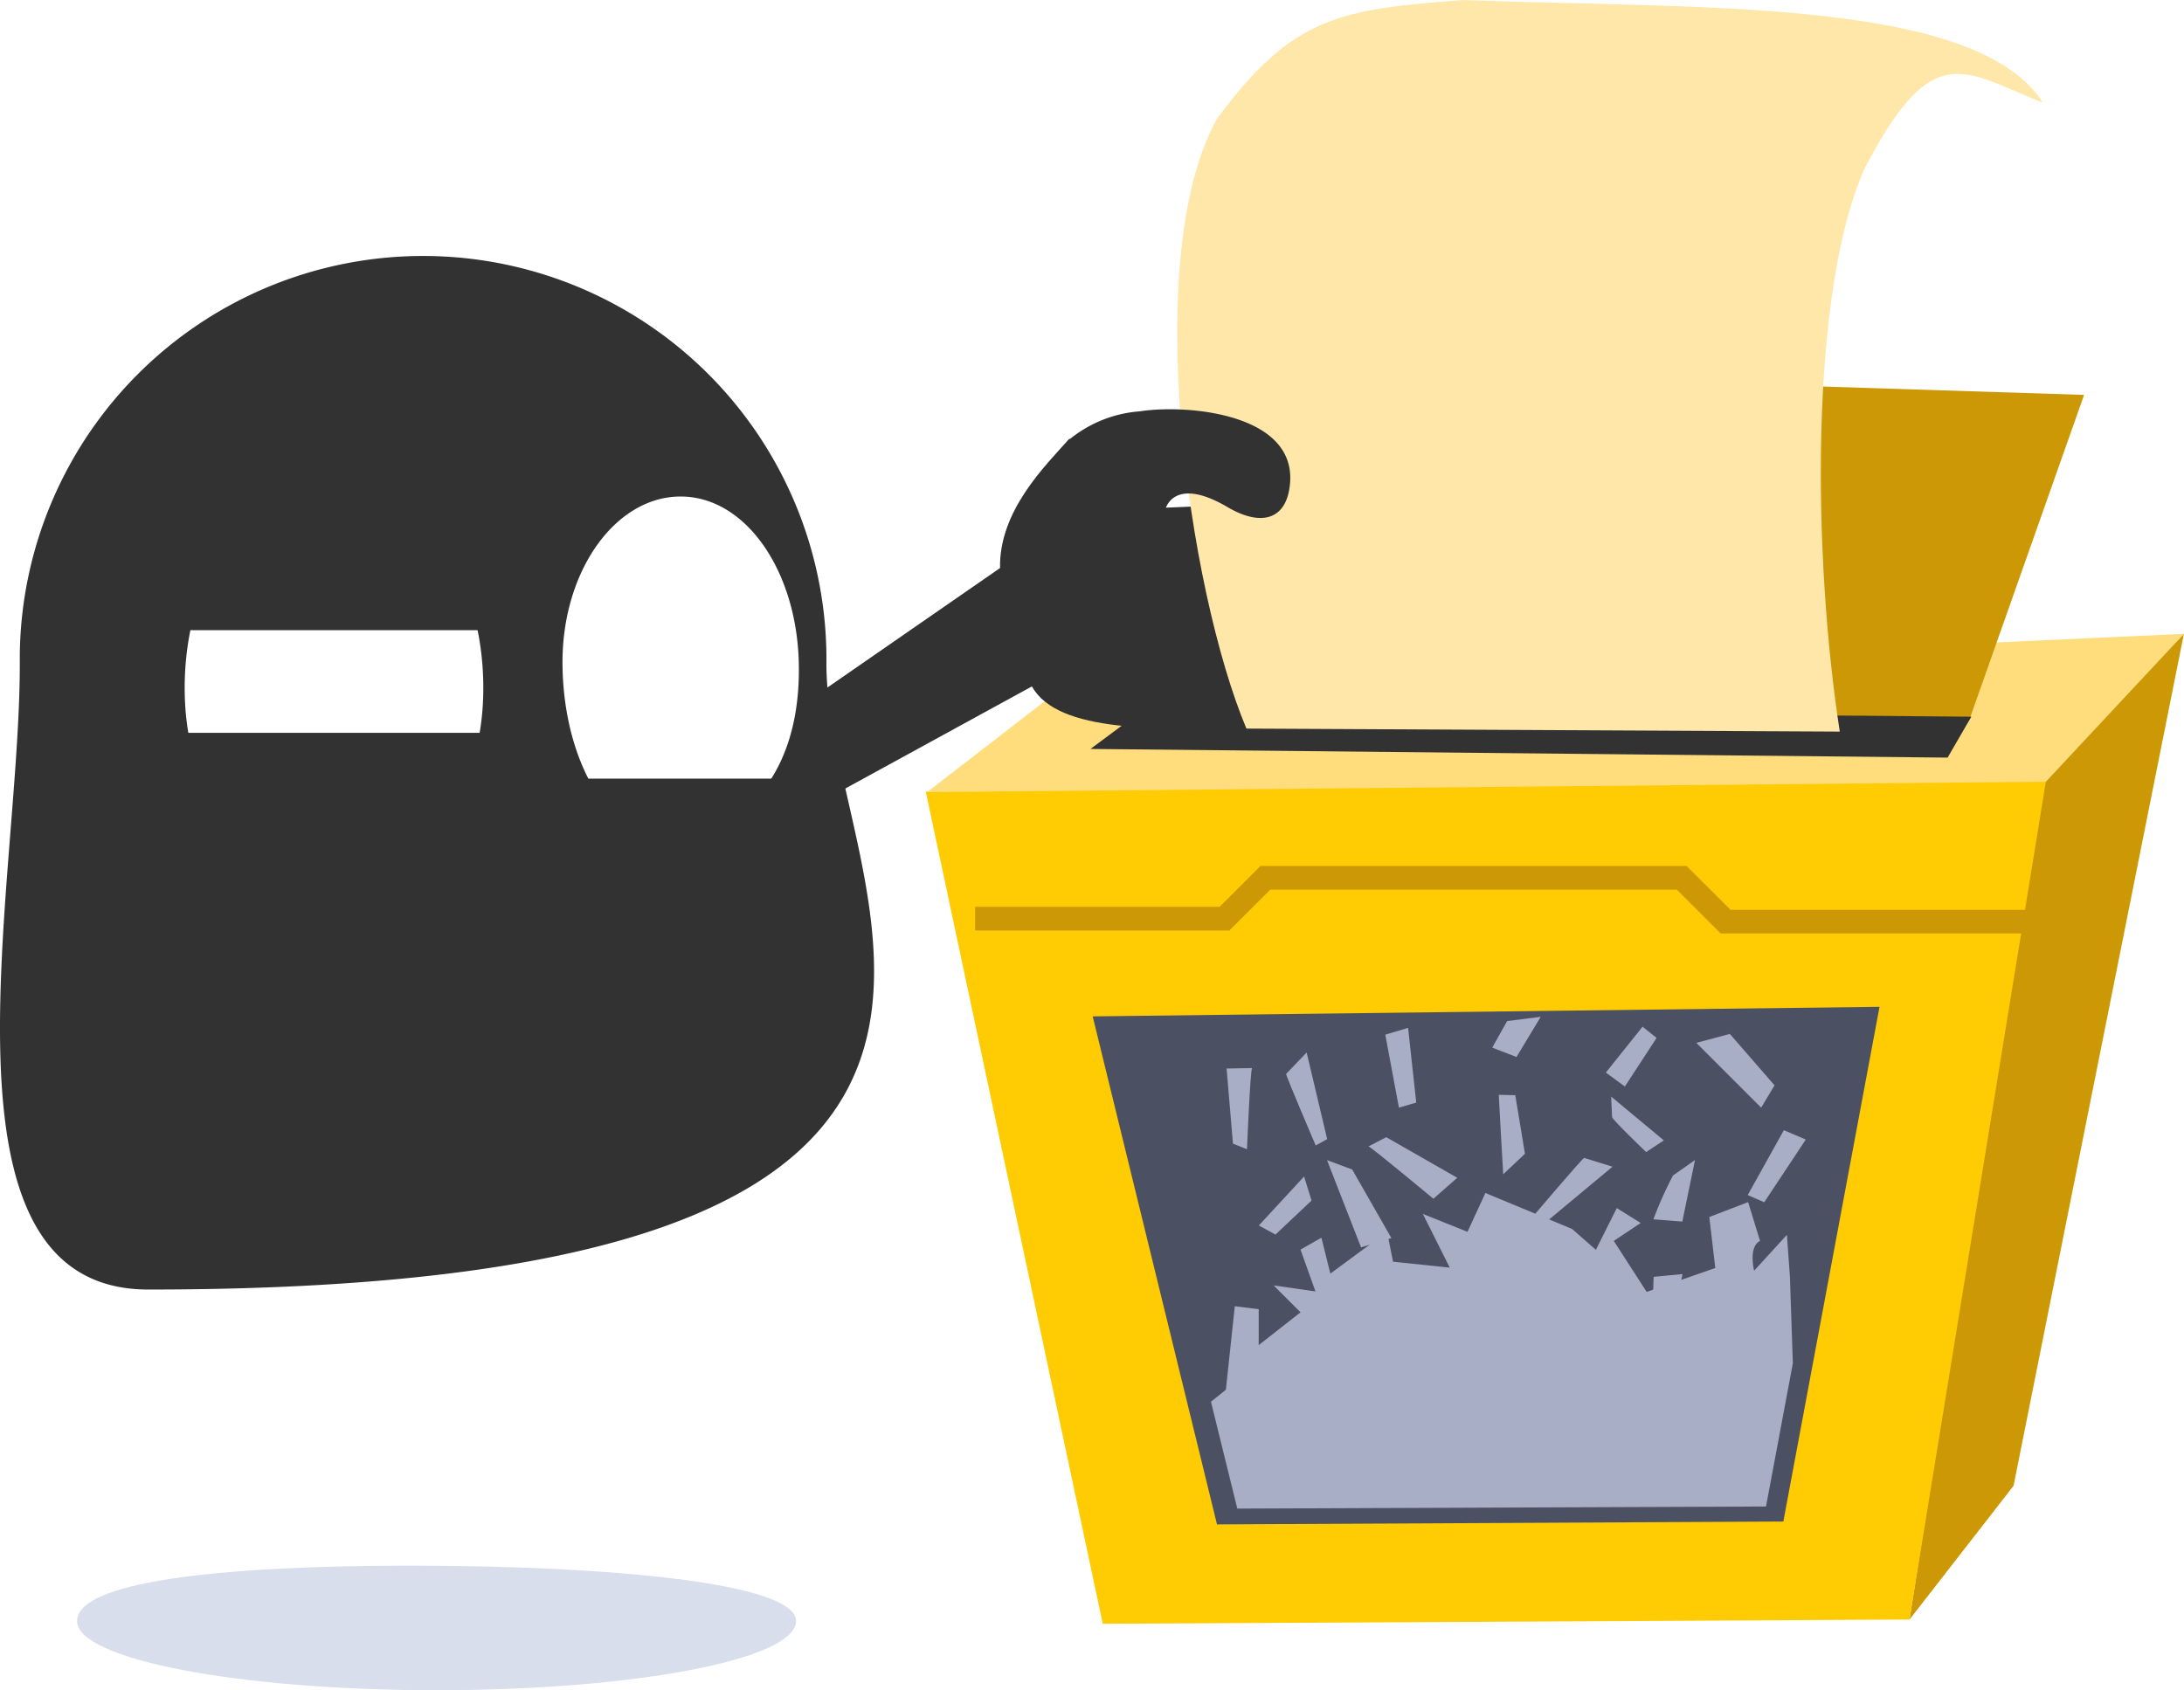
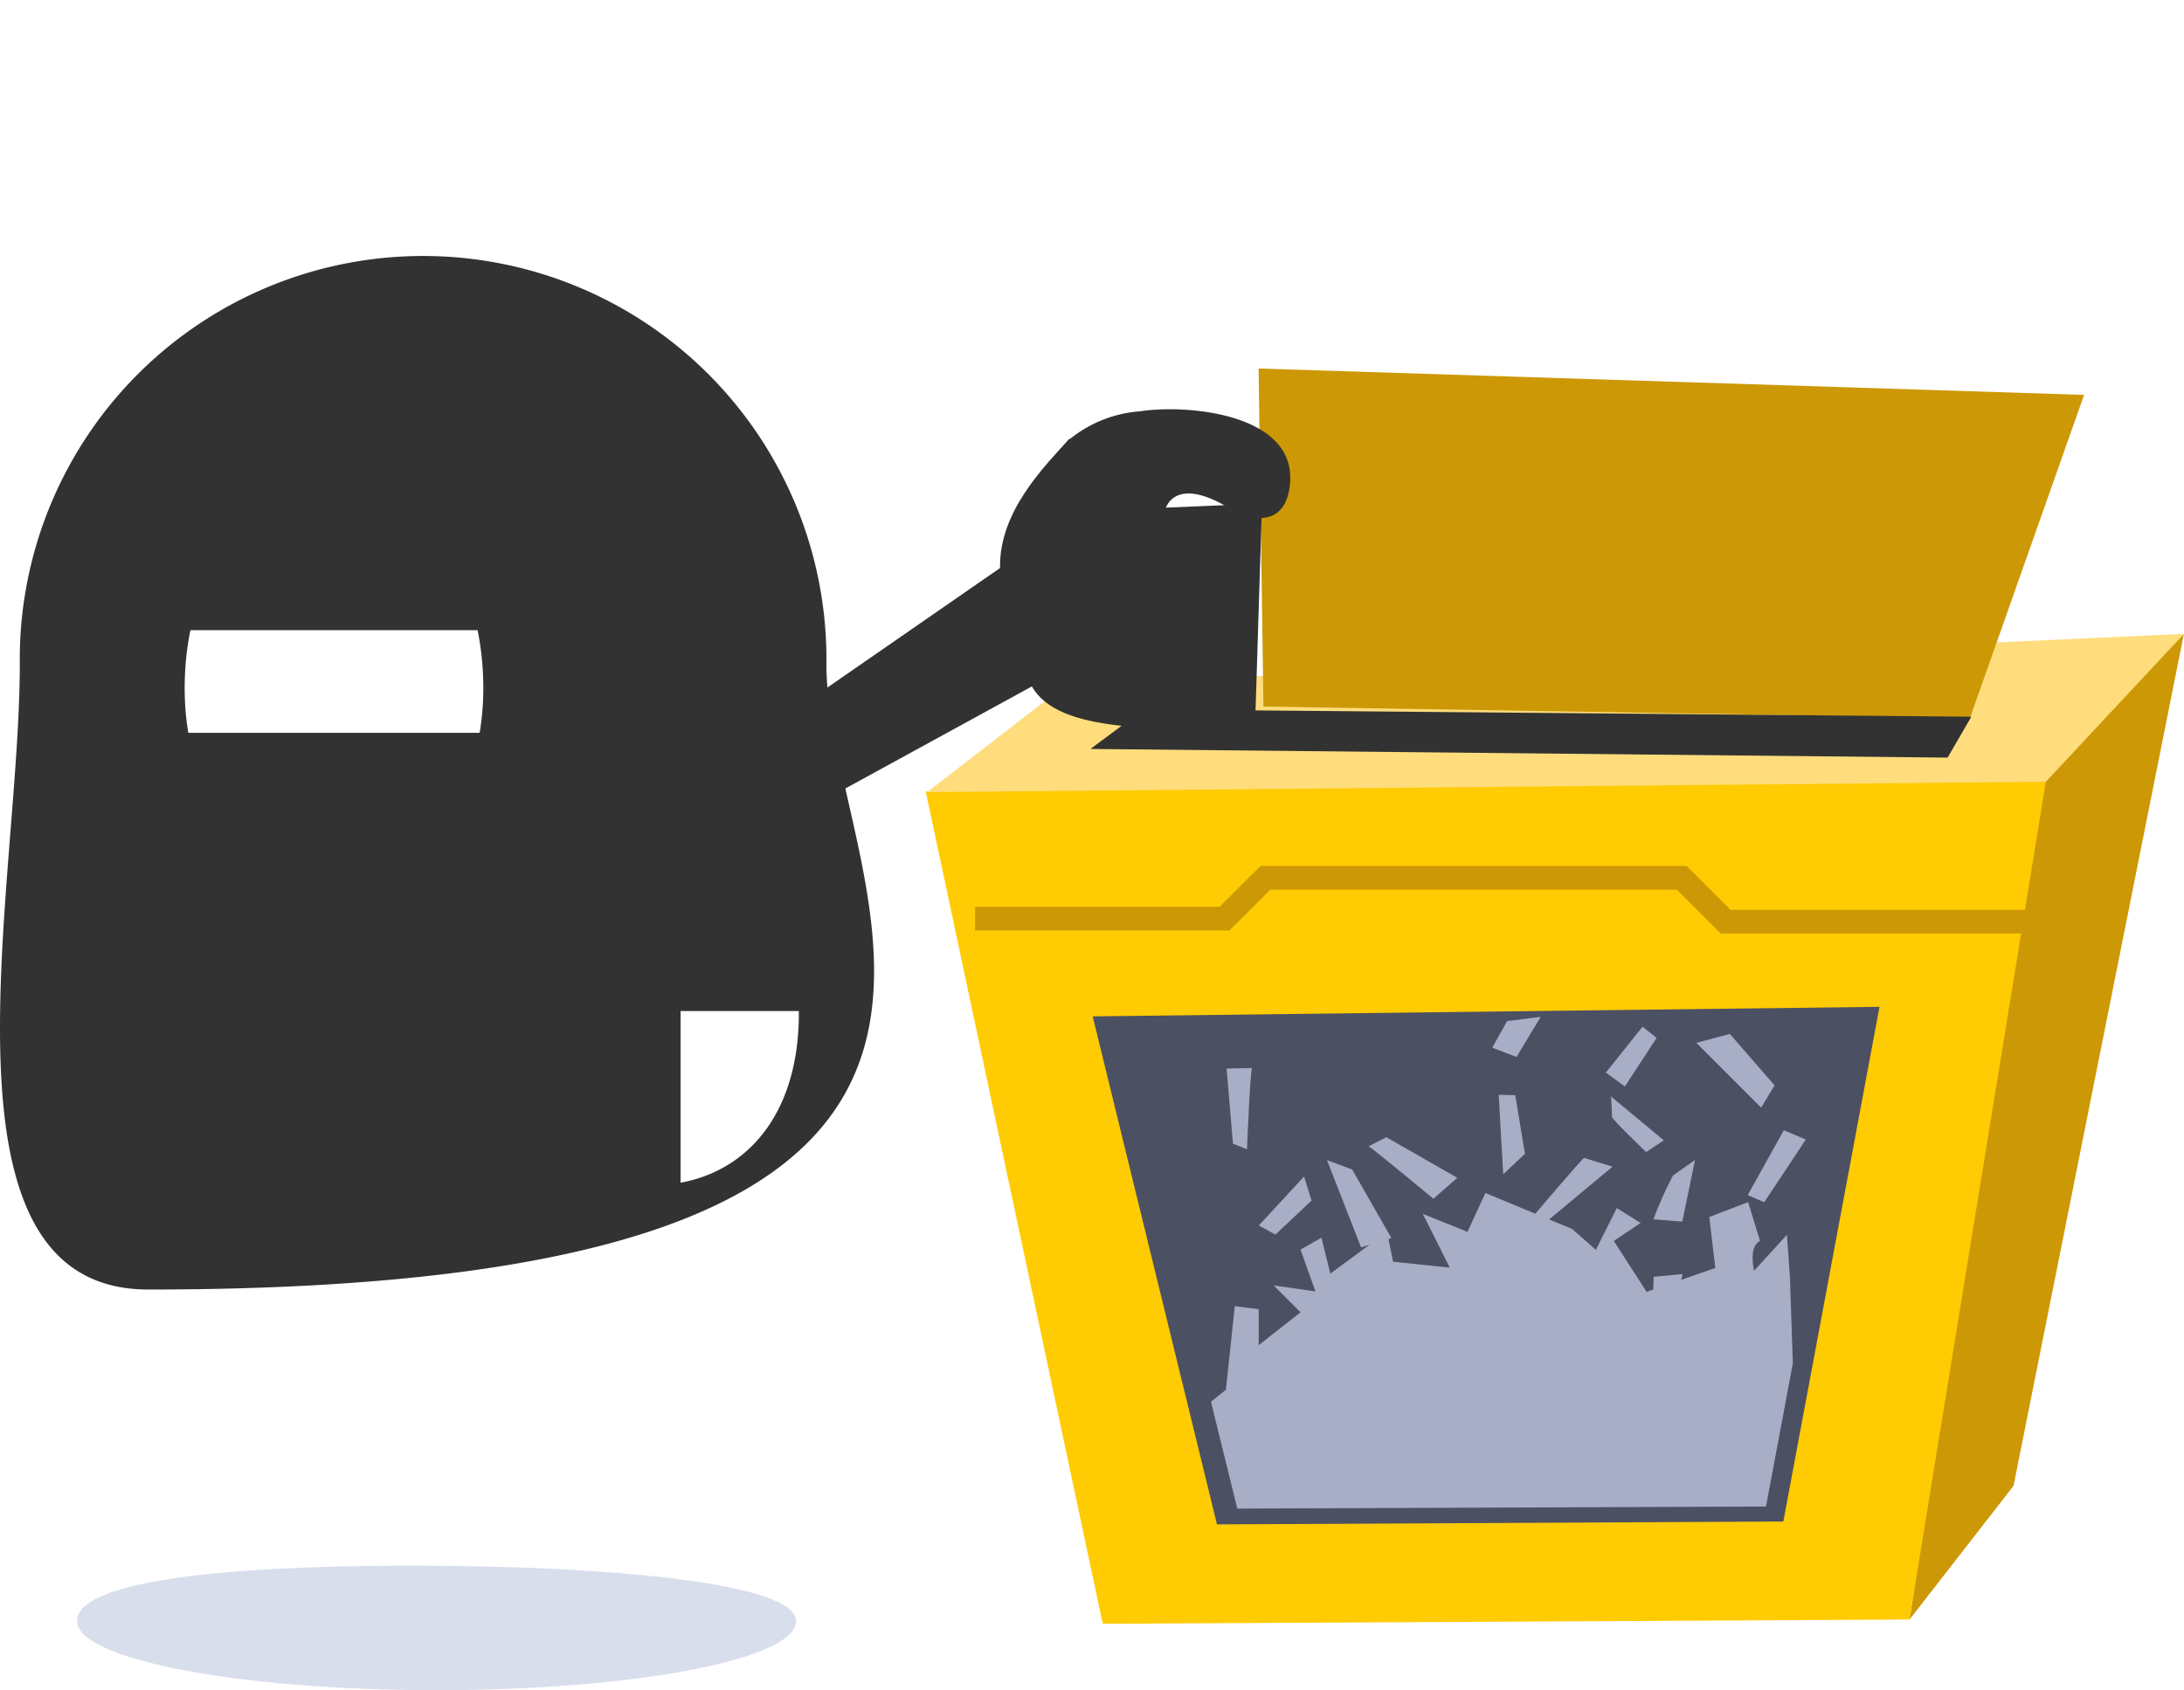
<svg xmlns="http://www.w3.org/2000/svg" width="103.347" height="80" viewBox="0 0 103.347 80">
  <g id="cyberghost-vpn-no-logs-policy" transform="translate(-422.83 -863.615)">
-     <path id="Path_273" data-name="Path 273" d="M461.936,923.1a19.086,19.086,0,0,0-38.169-.48q0,.24,0,.48c0,10.538-4.461,29.594,6.084,29.594C476.875,952.686,461.936,933.63,461.936,923.1Zm-23.3,9.694c-3.921,0-7.067-3.1-7.067-8.578s3.158-9.917,7.067-9.917,7.064,4.437,7.064,9.917-3.164,8.575-7.064,8.575Zm16.4-1.393c-2.989.546-5.577-3.375-5.589-8.4,0-4.334,2.506-7.842,5.589-7.842s5.483,3.511,5.592,7.842c.127,4.995-2.338,7.8-5.592,8.394Z" transform="translate(0 -28.043)" fill="#323232" />
+     <path id="Path_273" data-name="Path 273" d="M461.936,923.1a19.086,19.086,0,0,0-38.169-.48q0,.24,0,.48c0,10.538-4.461,29.594,6.084,29.594C476.875,952.686,461.936,933.63,461.936,923.1Zm-23.3,9.694c-3.921,0-7.067-3.1-7.067-8.578s3.158-9.917,7.067-9.917,7.064,4.437,7.064,9.917-3.164,8.575-7.064,8.575Zm16.4-1.393s5.483,3.511,5.592,7.842c.127,4.995-2.338,7.8-5.592,8.394Z" transform="translate(0 -28.043)" fill="#323232" />
    <rect id="Rectangle_32" data-name="Rectangle 32" width="15.352" height="11" transform="translate(431.021 882.442)" fill="#323232" />
    <rect id="Rectangle_33" data-name="Rectangle 33" width="15.352" height="11" transform="translate(430.626 898.301)" fill="#323232" />
    <rect id="Rectangle_34" data-name="Rectangle 34" width="15.352" height="11" transform="translate(445.501 900.469)" fill="#323232" />
    <path id="Path_274" data-name="Path 274" d="M722.4,1009.749l4.925-6.334,8.059-40.32-6.768,6.865Z" transform="translate(-209.213 -69.476)" fill="#cc9805" />
    <path id="Path_275" data-name="Path 275" d="M621.1,985.685l-6.482,39.837-38.175.2-8.376-39.391Z" transform="translate(-101.431 -85.252)" fill="#ffcb03" />
    <path id="Path_276" data-name="Path 276" d="M568.277,970.577l6.566-5.073,52.912-2.419-6.536,7Z" transform="translate(-101.578 -69.469)" fill="#ffdd7d" />
    <path id="Path_277" data-name="Path 277" d="M653.95,937.989l5.4-15.295-39.062-1.249.229,16Z" transform="translate(-137.901 -40.388)" fill="#cc9805" />
    <path id="Path_278" data-name="Path 278" d="M560.666,932.435c-1.179,1.318-3.339,3.435-3.288,6.129l-9.51,6.584-.142,5.127,11.16-6.108c1.243,2.229,6.032,2.018,10.556,2l.332-10.653-4.744.2C562.786,936.066,561.487,934.221,560.666,932.435Z" transform="translate(-87.226 -48.063)" fill="#323232" />
    <path id="Path_279" data-name="Path 279" d="M593.907,976.815l2.518-1.87,39.165.344-1.122,1.936Z" transform="translate(-119.477 -77.751)" fill="#323232" />
-     <path id="Path_280" data-name="Path 280" d="M610.8,898.1c-2.775-6.617-5.007-22.395-1.393-28.858,3.577-4.853,5.809-5.185,11.666-5.625,11.25.425,24.208-.115,27.423,4.859-3.731-1.463-5.191-3.146-8.445,3.113-2.609,5.869-2.449,18.4-1.173,26.654Z" transform="translate(-128.99)" fill="#ffe6a9" />
    <path id="Path_281" data-name="Path 281" d="M593.719,927.939a5.95,5.95,0,0,0-3.432,1.412c.817,1.783,2.488,3.84,4.708,3.493l-.072-.259s.368-1.629,2.95-.109c1.478.866,2.624.642,2.9-.766C601.48,928.047,595.966,927.586,593.719,927.939Z" transform="translate(-116.949 -44.855)" fill="#323232" />
    <path id="Path_282" data-name="Path 282" d="M575.817,1003.3h11.8l1.936-1.933h19.7l2.078,2.075h14.541" transform="translate(-106.844 -96.203)" fill="none" stroke="#cc9805" stroke-miterlimit="10" stroke-width="1.12" />
    <path id="Path_283" data-name="Path 283" d="M631.491,1021.615l-4.551,24.361-26.8.136-5.882-24.045Z" transform="translate(-119.722 -110.345)" fill="#4c5063" />
    <path id="Path_284" data-name="Path 284" d="M614.063,1065.743l-1.246-5.058.706-.567.422-3.954,1.131.142v1.7l1.979-1.553-1.273-1.273,1.979.284-.706-1.979.989-.564.422,1.7,2.684-1.979.283,1.415,2.684.281-1.273-2.543,2.111.848.848-1.837,4.1,1.7,1.128.989.989-1.976,1.131.706-1.273.848,1.556,2.413,3.248-1.131-.284-2.413,1.837-.706.564,1.837c-.564.281-.281,1.412-.281,1.412l1.553-1.7.142,1.979.139,4.1-1.27,6.78Z" transform="translate(-132.684 -130.724)" fill="#a7aec6" />
    <path id="Path_285" data-name="Path 285" d="M690.553,1025.865l2.114,2.434-.633,1.056-3.067-3.067Z" transform="translate(-185.866 -113.313)" fill="#a7aec6" />
    <path id="Path_286" data-name="Path 286" d="M622.821,1049.375l-1.707,1.611-.787-.431,2.141-2.319Z" transform="translate(-137.929 -128.936)" fill="#a7aec6" />
    <path id="Path_287" data-name="Path 287" d="M676.49,1024.735l.664.531-1.5,2.3-.9-.661Z" transform="translate(-175.935 -112.524)" fill="#a7aec6" />
    <path id="Path_288" data-name="Path 288" d="M699.774,1041.418l-1.966,2.968-.781-.341,1.71-3.07Z" transform="translate(-191.495 -123.866)" fill="#a7aec6" />
-     <path id="Path_289" data-name="Path 289" d="M641.246,1024.915l.386,3.538-.82.238-.645-3.453Z" transform="translate(-151.785 -112.65)" fill="#a7aec6" />
    <path id="Path_290" data-name="Path 290" d="M657.652,1023.384l-.706,1.258,1.149.443,1.146-1.9Z" transform="translate(-163.504 -111.441)" fill="#a7aec6" />
    <path id="Path_291" data-name="Path 291" d="M665.78,1045.325c-.109.045-2.413,2.76-2.413,2.76l.51.356,3.245-2.7Z" transform="translate(-167.988 -126.904)" fill="#a7aec6" />
-     <path id="Path_292" data-name="Path 292" d="M624.607,1029.791c0,.118,1.4,3.387,1.4,3.387l.543-.3-.971-4.1Z" transform="translate(-140.918 -115.346)" fill="#a7aec6" />
    <path id="Path_293" data-name="Path 293" d="M675.642,1036.666c0,.109,1.611,1.656,1.611,1.656l.839-.552-2.494-2.075Z" transform="translate(-176.529 -120.178)" fill="#a7aec6" />
    <path id="Path_294" data-name="Path 294" d="M657.967,1035.425c0,.109.211,3.761.211,3.761l1.029-.971-.458-2.772Z" transform="translate(-164.216 -119.99)" fill="#a7aec6" />
    <path id="Path_295" data-name="Path 295" d="M638.377,1042.075l3.357,1.921-1.128.992s-3-2.494-3.067-2.473S638.377,1042.075,638.377,1042.075Z" transform="translate(-149.947 -124.634)" fill="#a7aec6" />
    <path id="Path_296" data-name="Path 296" d="M683.156,1046.4a18.484,18.484,0,0,0-.929,2.075l1.369.109.6-2.914Z" transform="translate(-181.159 -127.148)" fill="#a7aec6" />
    <path id="Path_297" data-name="Path 297" d="M682.844,1065.74a18.549,18.549,0,0,0,.552-2.2l-1.366.13-.1,2.977Z" transform="translate(-180.95 -139.621)" fill="#a7aec6" />
    <path id="Path_298" data-name="Path 298" d="M632.218,1046.118l1.855,3.245-1.436.44-1.611-4.129Z" transform="translate(-145.402 -127.148)" fill="#a7aec6" />
    <path id="Path_299" data-name="Path 299" d="M616.473,1031.225c-.087.112-.241,3.843-.241,3.843l-.664-.265-.3-3.556Z" transform="translate(-134.395 -117.057)" fill="#a7aec6" />
    <path id="Path_1142-3" data-name="Path 1142-3" d="M468.942,1111.936c0,1.81-7.619,3.273-17.014,3.273s-17.011-1.463-17.011-3.273,6.379-2.621,15.774-2.621S468.942,1110.129,468.942,1111.936Z" transform="translate(-8.441 -171.594)" fill="#d8deec" style="isolation: isolate" />
  </g>
</svg>